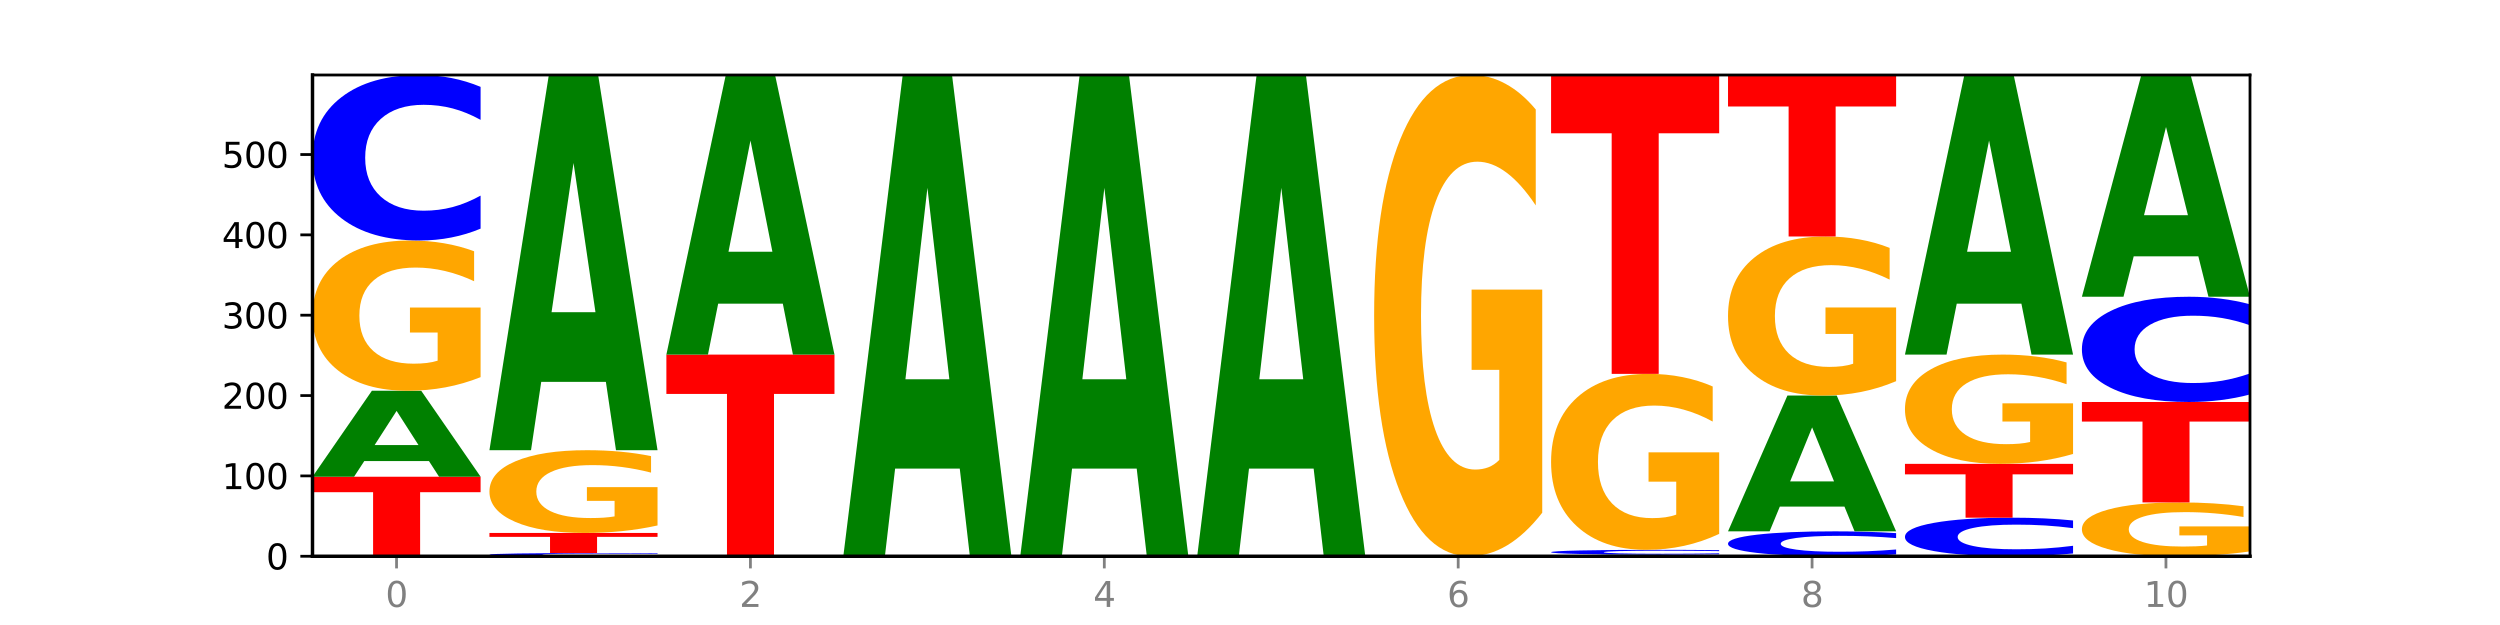
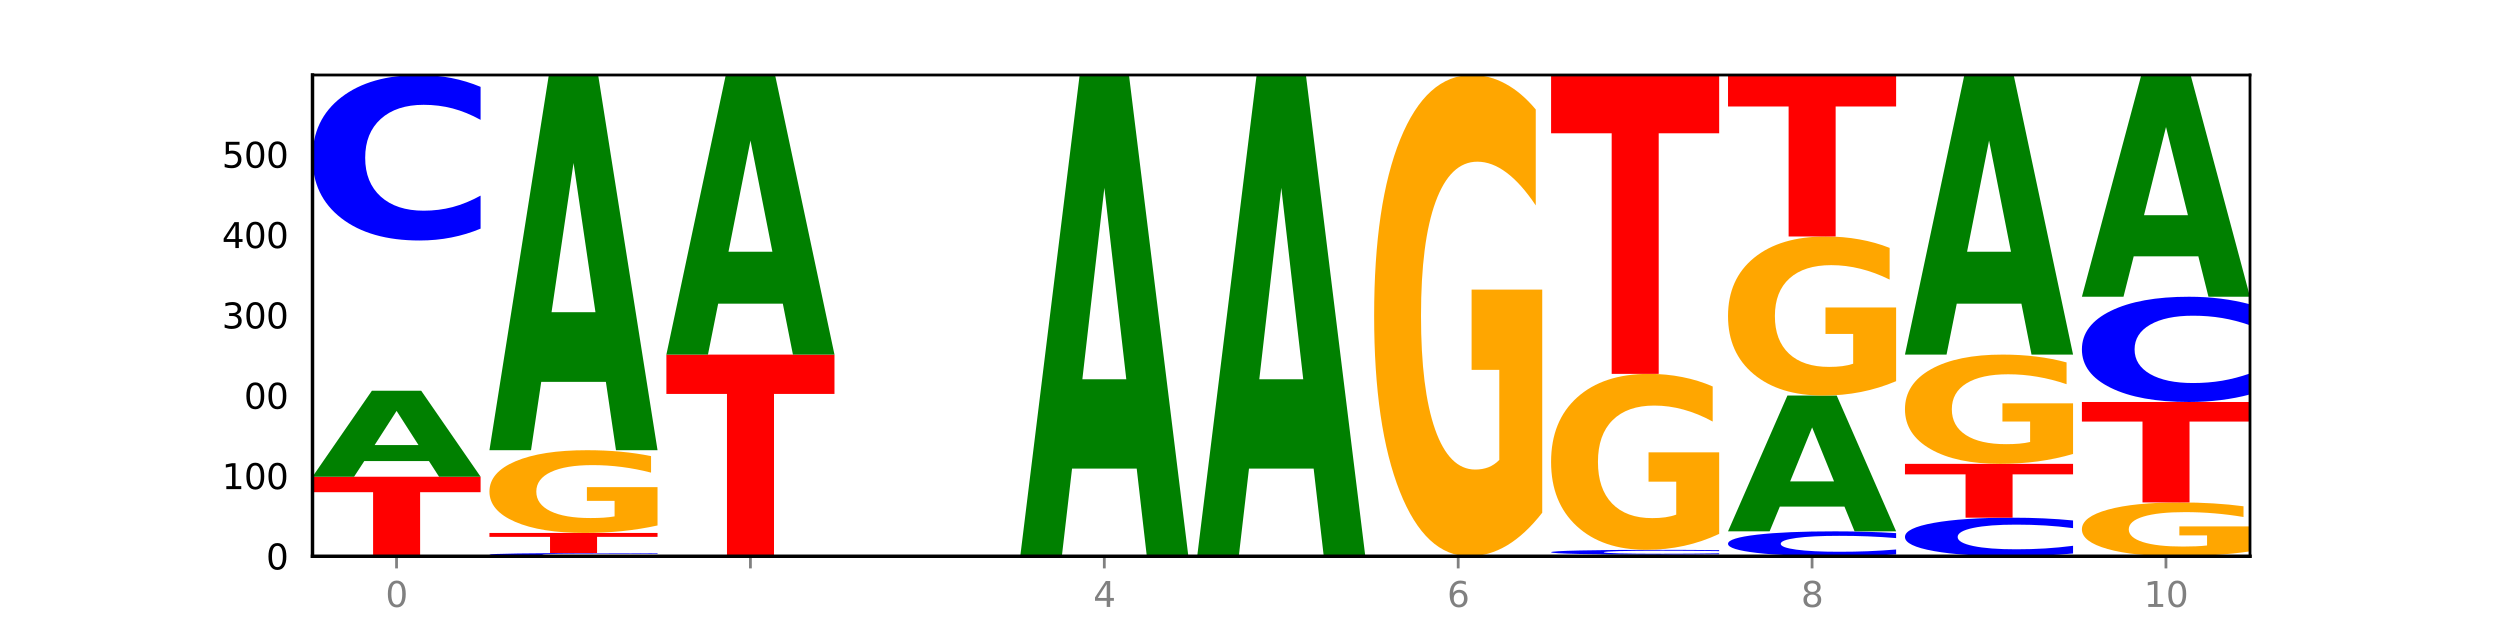
<svg xmlns="http://www.w3.org/2000/svg" xmlns:xlink="http://www.w3.org/1999/xlink" width="720pt" height="180pt" viewBox="0 0 720 180" version="1.1">
  <defs>
    <style type="text/css">*{stroke-linejoin: round; stroke-linecap: butt}</style>
  </defs>
  <g id="figure_1">
    <g id="patch_1">
      <path d="M 0 180  L 720 180  L 720 0  L 0 0  z " style="fill: #ffffff" />
    </g>
    <g id="axes_1">
      <g id="patch_2">
        <path d="M 90 160.2  L 648 160.2  L 648 21.6  L 90 21.6  z " style="fill: #ffffff" />
      </g>
      <g id="line2d_1">
        <path d="M 90 160.2  L 648 160.2  " clip-path="url(#peed2cd6847)" style="fill: none; stroke: #000000; stroke-width: 0.5; stroke-linecap: square" />
      </g>
      <g id="patch_3">
        <path d="M 90 137.293  L 138.411 137.293  L 138.411 141.76  L 120.994 141.76  L 120.994 160.2  L 107.45 160.2  L 107.45 141.76  L 90 141.76  L 90 137.293  z " clip-path="url(#peed2cd6847)" style="fill: #ff0000" />
      </g>
      <g id="patch_4">
        <path d="M 123.534 132.783  L 104.916 132.783  L 101.977 137.293  L 90 137.293  L 107.104 112.535  L 121.307 112.535  L 138.411 137.293  L 126.444 137.293  L 123.534 132.783  z M 107.886 128.188  L 120.535 128.188  L 114.22 118.339  L 107.886 128.188  z " clip-path="url(#peed2cd6847)" style="fill: #008000" />
      </g>
      <g id="patch_5">
-         <path d="M 138.411 108.62  Q 133.529 110.577 128.277 111.56  Q 123.026 112.535 117.428 112.535  Q 104.777 112.535 97.389 106.707  Q 90 100.879 90 90.913  Q 90 80.831 97.519 75.048  Q 105.048 69.265 118.144 69.265  Q 123.189 69.265 127.811 70.052  Q 132.444 70.83 136.545 72.367  L 136.545 80.992  Q 132.313 79.017 128.126 78.043  Q 123.938 77.059 119.728 77.059  Q 111.938 77.059 107.717 80.653  Q 103.497 84.237 103.497 90.913  Q 103.497 97.528 107.566 101.139  Q 111.634 104.741 119.12 104.741  Q 121.16 104.741 122.907 104.535  Q 124.654 104.32 126.042 103.874  L 126.042 95.776  L 118.068 95.776  L 118.068 88.563  L 138.411 88.563  L 138.411 108.62  z " clip-path="url(#peed2cd6847)" style="fill: #ffa600" />
-       </g>
+         </g>
      <g id="patch_6">
        <path d="M 138.411 65.849  Q 134.361 67.542 129.983 68.399  Q 125.604 69.265 120.835 69.265  Q 106.613 69.265 98.306 62.846  Q 90 56.426 90 45.447  Q 90 34.43 98.306 28.02  Q 106.613 21.6 120.835 21.6  Q 125.604 21.6 129.983 22.466  Q 134.361 23.323 138.411 25.017  L 138.411 34.518  Q 134.325 32.273 130.361 31.23  Q 126.397 30.186 122.018 30.186  Q 114.163 30.186 109.662 34.252  Q 105.173 38.309 105.173 45.447  Q 105.173 52.556 109.662 56.623  Q 114.163 60.68 122.018 60.68  Q 126.397 60.68 130.361 59.636  Q 134.325 58.582 138.411 56.337  L 138.411 65.849  z " clip-path="url(#peed2cd6847)" style="fill: #0000ff" />
      </g>
      <g id="patch_7">
        <path d="M 189.37 160.134  Q 185.32 160.167 180.942 160.183  Q 176.563 160.2 171.794 160.2  Q 157.572 160.2 149.265 160.075  Q 140.959 159.951 140.959 159.738  Q 140.959 159.524 149.265 159.399  Q 157.572 159.274 171.794 159.274  Q 176.563 159.274 180.942 159.291  Q 185.32 159.308 189.37 159.341  L 189.37 159.525  Q 185.284 159.482 181.32 159.461  Q 177.356 159.441 172.977 159.441  Q 165.122 159.441 160.621 159.52  Q 156.132 159.599 156.132 159.738  Q 156.132 159.876 160.621 159.955  Q 165.122 160.033 172.977 160.033  Q 177.356 160.033 181.32 160.013  Q 185.284 159.993 189.37 159.949  L 189.37 160.134  z " clip-path="url(#peed2cd6847)" style="fill: #0000ff" />
      </g>
      <g id="patch_8">
        <path d="M 140.959 153.49  L 189.37 153.49  L 189.37 154.618  L 171.953 154.618  L 171.953 159.274  L 158.409 159.274  L 158.409 154.618  L 140.959 154.618  L 140.959 153.49  z " clip-path="url(#peed2cd6847)" style="fill: #ff0000" />
      </g>
      <g id="patch_9">
        <path d="M 189.37 151.333  Q 184.488 152.412 179.236 152.953  Q 173.985 153.49 168.387 153.49  Q 155.736 153.49 148.347 150.28  Q 140.959 147.07 140.959 141.581  Q 140.959 136.028 148.478 132.842  Q 156.007 129.657 169.103 129.657  Q 174.148 129.657 178.77 130.09  Q 183.403 130.519 187.504 131.365  L 187.504 136.116  Q 183.272 135.028 179.084 134.492  Q 174.896 133.95 170.687 133.95  Q 162.897 133.95 158.676 135.929  Q 154.456 137.903 154.456 141.581  Q 154.456 145.224 158.524 147.213  Q 162.593 149.197 170.079 149.197  Q 172.119 149.197 173.866 149.084  Q 175.613 148.965 177.001 148.719  L 177.001 144.259  L 169.027 144.259  L 169.027 140.286  L 189.37 140.286  L 189.37 151.333  z " clip-path="url(#peed2cd6847)" style="fill: #ffa600" />
      </g>
      <g id="patch_10">
        <path d="M 174.493 109.972  L 155.875 109.972  L 152.935 129.657  L 140.959 129.657  L 158.063 21.6  L 172.266 21.6  L 189.37 129.657  L 177.403 129.657  L 174.493 109.972  z M 158.845 89.917  L 171.494 89.917  L 165.179 46.935  L 158.845 89.917  z " clip-path="url(#peed2cd6847)" style="fill: #008000" />
      </g>
      <g id="patch_11">
        <path d="M 191.918 102.122  L 240.329 102.122  L 240.329 113.449  L 222.912 113.449  L 222.912 160.2  L 209.368 160.2  L 209.368 113.449  L 191.918 113.449  L 191.918 102.122  z " clip-path="url(#peed2cd6847)" style="fill: #ff0000" />
      </g>
      <g id="patch_12">
        <path d="M 225.452 87.454  L 206.834 87.454  L 203.894 102.122  L 191.918 102.122  L 209.021 21.6  L 223.225 21.6  L 240.329 102.122  L 228.362 102.122  L 225.452 87.454  z M 209.803 72.509  L 222.453 72.509  L 216.138 40.479  L 209.803 72.509  z " clip-path="url(#peed2cd6847)" style="fill: #008000" />
      </g>
      <g id="patch_13">
-         <path d="M 276.411 134.951  L 257.793 134.951  L 254.853 160.2  L 242.877 160.2  L 259.98 21.6  L 274.184 21.6  L 291.288 160.2  L 279.321 160.2  L 276.411 134.951  z M 260.762 109.228  L 273.412 109.228  L 267.097 54.096  L 260.762 109.228  z " clip-path="url(#peed2cd6847)" style="fill: #008000" />
-       </g>
+         </g>
      <g id="patch_14">
        <path d="M 327.37 134.951  L 308.752 134.951  L 305.812 160.2  L 293.836 160.2  L 310.939 21.6  L 325.143 21.6  L 342.247 160.2  L 330.28 160.2  L 327.37 134.951  z M 311.721 109.228  L 324.371 109.228  L 318.056 54.096  L 311.721 109.228  z " clip-path="url(#peed2cd6847)" style="fill: #008000" />
      </g>
      <g id="patch_15">
        <path d="M 378.329 134.951  L 359.711 134.951  L 356.771 160.2  L 344.795 160.2  L 361.898 21.6  L 376.102 21.6  L 393.205 160.2  L 381.239 160.2  L 378.329 134.951  z M 362.68 109.228  L 375.33 109.228  L 369.015 54.096  L 362.68 109.228  z " clip-path="url(#peed2cd6847)" style="fill: #008000" />
      </g>
      <g id="patch_16">
        <path d="M 444.164 147.66  Q 439.282 153.93 434.031 157.079  Q 428.78 160.2 423.181 160.2  Q 410.531 160.2 403.142 141.533  Q 395.753 122.866 395.753 90.943  Q 395.753 58.648 403.272 40.124  Q 410.802 21.6 423.897 21.6  Q 428.942 21.6 433.564 24.119  Q 438.197 26.61 442.298 31.535  L 442.298 59.163  Q 438.067 52.836 433.879 49.715  Q 429.691 46.566 425.481 46.566  Q 417.691 46.566 413.471 58.075  Q 409.25 69.556 409.25 90.943  Q 409.25 112.129 413.319 123.696  Q 417.388 135.234 424.874 135.234  Q 426.914 135.234 428.66 134.576  Q 430.407 133.889 431.796 132.457  L 431.796 106.518  L 423.821 106.518  L 423.821 83.413  L 444.164 83.413  L 444.164 147.66  z " clip-path="url(#peed2cd6847)" style="fill: #ffa600" />
      </g>
      <g id="patch_17">
        <path d="M 480.247 160.116  L 461.629 160.116  L 458.689 160.2  L 446.712 160.2  L 463.816 159.737  L 478.02 159.737  L 495.123 160.2  L 483.157 160.2  L 480.247 160.116  z M 464.598 160.03  L 477.248 160.03  L 470.933 159.846  L 464.598 160.03  z " clip-path="url(#peed2cd6847)" style="fill: #008000" />
      </g>
      <g id="patch_18">
        <path d="M 495.123 159.638  Q 491.074 159.687 486.695 159.712  Q 482.316 159.737 477.547 159.737  Q 463.325 159.737 455.019 159.55  Q 446.712 159.363 446.712 159.044  Q 446.712 158.723 455.019 158.536  Q 463.325 158.349 477.547 158.349  Q 482.316 158.349 486.695 158.374  Q 491.074 158.399 495.123 158.448  L 495.123 158.725  Q 491.037 158.66 487.073 158.629  Q 483.109 158.599 478.73 158.599  Q 470.875 158.599 466.374 158.717  Q 461.886 158.836 461.886 159.044  Q 461.886 159.251 466.374 159.369  Q 470.875 159.487 478.73 159.487  Q 483.109 159.487 487.073 159.457  Q 491.037 159.426 495.123 159.361  L 495.123 159.638  z " clip-path="url(#peed2cd6847)" style="fill: #0000ff" />
      </g>
      <g id="patch_19">
        <path d="M 495.123 153.764  Q 490.241 156.057 484.99 157.208  Q 479.739 158.349 474.14 158.349  Q 461.489 158.349 454.101 151.524  Q 446.712 144.699 446.712 133.028  Q 446.712 121.22 454.231 114.448  Q 461.761 107.675 474.856 107.675  Q 479.901 107.675 484.523 108.597  Q 489.156 109.507 493.257 111.308  L 493.257 121.409  Q 489.026 119.096 484.838 117.955  Q 480.65 116.803 476.44 116.803  Q 468.65 116.803 464.43 121.011  Q 460.209 125.209 460.209 133.028  Q 460.209 140.774 464.278 145.003  Q 468.346 149.221 475.833 149.221  Q 477.872 149.221 479.619 148.98  Q 481.366 148.729 482.755 148.206  L 482.755 138.722  L 474.78 138.722  L 474.78 130.275  L 495.123 130.275  L 495.123 153.764  z " clip-path="url(#peed2cd6847)" style="fill: #ffa600" />
      </g>
      <g id="patch_20">
        <path d="M 446.712 21.6  L 495.123 21.6  L 495.123 38.387  L 477.707 38.387  L 477.707 107.675  L 464.163 107.675  L 464.163 38.387  L 446.712 38.387  L 446.712 21.6  z " clip-path="url(#peed2cd6847)" style="fill: #ff0000" />
      </g>
      <g id="patch_21">
        <path d="M 546.082 159.686  Q 542.033 159.941 537.654 160.07  Q 533.275 160.2 528.506 160.2  Q 514.284 160.2 505.978 159.234  Q 497.671 158.268 497.671 156.616  Q 497.671 154.958 505.978 153.993  Q 514.284 153.027 528.506 153.027  Q 533.275 153.027 537.654 153.157  Q 542.033 153.286 546.082 153.541  L 546.082 154.971  Q 541.996 154.633 538.032 154.476  Q 534.068 154.319 529.689 154.319  Q 521.834 154.319 517.333 154.931  Q 512.845 155.542 512.845 156.616  Q 512.845 157.686 517.333 158.297  Q 521.834 158.908 529.689 158.908  Q 534.068 158.908 538.032 158.751  Q 541.996 158.592 546.082 158.255  L 546.082 159.686  z " clip-path="url(#peed2cd6847)" style="fill: #0000ff" />
      </g>
      <g id="patch_22">
        <path d="M 531.206 145.903  L 512.587 145.903  L 509.648 153.027  L 497.671 153.027  L 514.775 113.923  L 528.979 113.923  L 546.082 153.027  L 534.116 153.027  L 531.206 145.903  z M 515.557 138.646  L 528.206 138.646  L 521.892 123.091  L 515.557 138.646  z " clip-path="url(#peed2cd6847)" style="fill: #008000" />
      </g>
      <g id="patch_23">
        <path d="M 546.082 109.778  Q 541.2 111.85 535.949 112.891  Q 530.697 113.923 525.099 113.923  Q 512.448 113.923 505.06 107.752  Q 497.671 101.582 497.671 91.03  Q 497.671 80.355 505.19 74.232  Q 512.72 68.109 525.815 68.109  Q 530.86 68.109 535.482 68.941  Q 540.115 69.765 544.216 71.392  L 544.216 80.525  Q 539.985 78.434 535.797 77.402  Q 531.609 76.361 527.399 76.361  Q 519.609 76.361 515.389 80.165  Q 511.168 83.96 511.168 91.03  Q 511.168 98.033 515.237 101.856  Q 519.305 105.67 526.792 105.67  Q 528.831 105.67 530.578 105.453  Q 532.325 105.226 533.714 104.752  L 533.714 96.178  L 525.739 96.178  L 525.739 88.541  L 546.082 88.541  L 546.082 109.778  z " clip-path="url(#peed2cd6847)" style="fill: #ffa600" />
      </g>
      <g id="patch_24">
        <path d="M 497.671 21.6  L 546.082 21.6  L 546.082 30.67  L 528.666 30.67  L 528.666 68.109  L 515.122 68.109  L 515.122 30.67  L 497.671 30.67  L 497.671 21.6  z " clip-path="url(#peed2cd6847)" style="fill: #ff0000" />
      </g>
      <g id="patch_25">
        <path d="M 597.041 159.404  Q 592.992 159.799 588.613 159.998  Q 584.234 160.2 579.465 160.2  Q 565.243 160.2 556.936 158.704  Q 548.63 157.208 548.63 154.65  Q 548.63 152.083 556.936 150.589  Q 565.243 149.093 579.465 149.093  Q 584.234 149.093 588.613 149.295  Q 592.992 149.495 597.041 149.89  L 597.041 152.104  Q 592.955 151.58 588.991 151.337  Q 585.027 151.094 580.648 151.094  Q 572.793 151.094 568.292 152.042  Q 563.804 152.987 563.804 154.65  Q 563.804 156.307 568.292 157.254  Q 572.793 158.199 580.648 158.199  Q 585.027 158.199 588.991 157.956  Q 592.955 157.711 597.041 157.188  L 597.041 159.404  z " clip-path="url(#peed2cd6847)" style="fill: #0000ff" />
      </g>
      <g id="patch_26">
        <path d="M 548.63 133.591  L 597.041 133.591  L 597.041 136.614  L 579.624 136.614  L 579.624 149.093  L 566.081 149.093  L 566.081 136.614  L 548.63 136.614  L 548.63 133.591  z " clip-path="url(#peed2cd6847)" style="fill: #ff0000" />
      </g>
      <g id="patch_27">
        <path d="M 597.041 130.743  Q 592.159 132.167 586.908 132.882  Q 581.656 133.591 576.058 133.591  Q 563.407 133.591 556.019 129.352  Q 548.63 125.114 548.63 117.866  Q 548.63 110.534 556.149 106.328  Q 563.679 102.122 576.774 102.122  Q 581.819 102.122 586.441 102.694  Q 591.074 103.26 595.175 104.378  L 595.175 110.651  Q 590.944 109.214 586.756 108.506  Q 582.568 107.791 578.358 107.791  Q 570.568 107.791 566.348 110.404  Q 562.127 113.01 562.127 117.866  Q 562.127 122.676 566.196 125.303  Q 570.264 127.922 577.75 127.922  Q 579.79 127.922 581.537 127.773  Q 583.284 127.617 584.673 127.292  L 584.673 121.402  L 576.698 121.402  L 576.698 116.157  L 597.041 116.157  L 597.041 130.743  z " clip-path="url(#peed2cd6847)" style="fill: #ffa600" />
      </g>
      <g id="patch_28">
        <path d="M 582.164 87.454  L 563.546 87.454  L 560.607 102.122  L 548.63 102.122  L 565.734 21.6  L 579.937 21.6  L 597.041 102.122  L 585.074 102.122  L 582.164 87.454  z M 566.516 72.509  L 579.165 72.509  L 572.85 40.479  L 566.516 72.509  z " clip-path="url(#peed2cd6847)" style="fill: #008000" />
      </g>
      <g id="patch_29">
        <path d="M 648 158.797  Q 643.118 159.499 637.866 159.851  Q 632.615 160.2 627.017 160.2  Q 614.366 160.2 606.978 158.112  Q 599.589 156.024 599.589 152.453  Q 599.589 148.841 607.108 146.769  Q 614.637 144.697 627.733 144.697  Q 632.778 144.697 637.4 144.979  Q 642.033 145.258 646.134 145.808  L 646.134 148.899  Q 641.903 148.191 637.715 147.842  Q 633.527 147.49 629.317 147.49  Q 621.527 147.49 617.306 148.777  Q 613.086 150.061 613.086 152.453  Q 613.086 154.823 617.155 156.117  Q 621.223 157.408 628.709 157.408  Q 630.749 157.408 632.496 157.334  Q 634.243 157.257 635.631 157.097  L 635.631 154.195  L 627.657 154.195  L 627.657 151.611  L 648 151.611  L 648 158.797  z " clip-path="url(#peed2cd6847)" style="fill: #ffa600" />
      </g>
      <g id="patch_30">
        <path d="M 599.589 115.774  L 648 115.774  L 648 121.415  L 630.583 121.415  L 630.583 144.697  L 617.04 144.697  L 617.04 121.415  L 599.589 121.415  L 599.589 115.774  z " clip-path="url(#peed2cd6847)" style="fill: #ff0000" />
      </g>
      <g id="patch_31">
        <path d="M 648 113.601  Q 643.951 114.678 639.572 115.223  Q 635.193 115.774 630.424 115.774  Q 616.202 115.774 607.895 111.692  Q 599.589 107.609 599.589 100.628  Q 599.589 93.621 607.895 89.545  Q 616.202 85.462 630.424 85.462  Q 635.193 85.462 639.572 86.013  Q 643.951 86.558 648 87.635  L 648 93.677  Q 643.914 92.25 639.95 91.586  Q 635.986 90.922 631.607 90.922  Q 623.752 90.922 619.251 93.508  Q 614.762 96.088 614.762 100.628  Q 614.762 105.148 619.251 107.734  Q 623.752 110.314 631.607 110.314  Q 635.986 110.314 639.95 109.65  Q 643.914 108.98 648 107.553  L 648 113.601  z " clip-path="url(#peed2cd6847)" style="fill: #0000ff" />
      </g>
      <g id="patch_32">
        <path d="M 633.123 73.829  L 614.505 73.829  L 611.566 85.462  L 599.589 85.462  L 616.693 21.6  L 630.896 21.6  L 648 85.462  L 636.033 85.462  L 633.123 73.829  z M 617.475 61.976  L 630.124 61.976  L 623.809 36.573  L 617.475 61.976  z " clip-path="url(#peed2cd6847)" style="fill: #008000" />
      </g>
      <g id="matplotlib.axis_1">
        <g id="xtick_1">
          <g id="line2d_2">
            <defs>
              <path id="mf59970deca" d="M 0 0  L 0 3.5  " style="stroke: #808080; stroke-width: 0.8" />
            </defs>
            <g>
              <use xlink:href="#mf59970deca" x="114.205" y="160.2" style="fill: #808080; stroke: #808080; stroke-width: 0.8" />
            </g>
          </g>
          <g id="text_1">
            <g style="fill: #808080" transform="translate(111.024 174.798) scale(0.1 -0.1)">
              <defs>
                <path id="DejaVuSans-30" d="M 2034 4250  Q 1547 4250 1301 3770  Q 1056 3291 1056 2328  Q 1056 1369 1301 889  Q 1547 409 2034 409  Q 2525 409 2770 889  Q 3016 1369 3016 2328  Q 3016 3291 2770 3770  Q 2525 4250 2034 4250  z M 2034 4750  Q 2819 4750 3233 4129  Q 3647 3509 3647 2328  Q 3647 1150 3233 529  Q 2819 -91 2034 -91  Q 1250 -91 836 529  Q 422 1150 422 2328  Q 422 3509 836 4129  Q 1250 4750 2034 4750  z " transform="scale(0.016)" />
              </defs>
              <use xlink:href="#DejaVuSans-30" />
            </g>
          </g>
        </g>
        <g id="xtick_2">
          <g id="line2d_3">
            <g>
              <use xlink:href="#mf59970deca" x="216.123" y="160.2" style="fill: #808080; stroke: #808080; stroke-width: 0.8" />
            </g>
          </g>
          <g id="text_2">
            <g style="fill: #808080" transform="translate(212.942 174.798) scale(0.1 -0.1)">
              <defs>
-                 <path id="DejaVuSans-32" d="M 1228 531  L 3431 531  L 3431 0  L 469 0  L 469 531  Q 828 903 1448 1529  Q 2069 2156 2228 2338  Q 2531 2678 2651 2914  Q 2772 3150 2772 3378  Q 2772 3750 2511 3984  Q 2250 4219 1831 4219  Q 1534 4219 1204 4116  Q 875 4013 500 3803  L 500 4441  Q 881 4594 1212 4672  Q 1544 4750 1819 4750  Q 2544 4750 2975 4387  Q 3406 4025 3406 3419  Q 3406 3131 3298 2873  Q 3191 2616 2906 2266  Q 2828 2175 2409 1742  Q 1991 1309 1228 531  z " transform="scale(0.016)" />
-               </defs>
+                 </defs>
              <use xlink:href="#DejaVuSans-32" />
            </g>
          </g>
        </g>
        <g id="xtick_3">
          <g id="line2d_4">
            <g>
              <use xlink:href="#mf59970deca" x="318.041" y="160.2" style="fill: #808080; stroke: #808080; stroke-width: 0.8" />
            </g>
          </g>
          <g id="text_3">
            <g style="fill: #808080" transform="translate(314.86 174.798) scale(0.1 -0.1)">
              <defs>
                <path id="DejaVuSans-34" d="M 2419 4116  L 825 1625  L 2419 1625  L 2419 4116  z M 2253 4666  L 3047 4666  L 3047 1625  L 3713 1625  L 3713 1100  L 3047 1100  L 3047 0  L 2419 0  L 2419 1100  L 313 1100  L 313 1709  L 2253 4666  z " transform="scale(0.016)" />
              </defs>
              <use xlink:href="#DejaVuSans-34" />
            </g>
          </g>
        </g>
        <g id="xtick_4">
          <g id="line2d_5">
            <g>
              <use xlink:href="#mf59970deca" x="419.959" y="160.2" style="fill: #808080; stroke: #808080; stroke-width: 0.8" />
            </g>
          </g>
          <g id="text_4">
            <g style="fill: #808080" transform="translate(416.778 174.798) scale(0.1 -0.1)">
              <defs>
                <path id="DejaVuSans-36" d="M 2113 2584  Q 1688 2584 1439 2293  Q 1191 2003 1191 1497  Q 1191 994 1439 701  Q 1688 409 2113 409  Q 2538 409 2786 701  Q 3034 994 3034 1497  Q 3034 2003 2786 2293  Q 2538 2584 2113 2584  z M 3366 4563  L 3366 3988  Q 3128 4100 2886 4159  Q 2644 4219 2406 4219  Q 1781 4219 1451 3797  Q 1122 3375 1075 2522  Q 1259 2794 1537 2939  Q 1816 3084 2150 3084  Q 2853 3084 3261 2657  Q 3669 2231 3669 1497  Q 3669 778 3244 343  Q 2819 -91 2113 -91  Q 1303 -91 875 529  Q 447 1150 447 2328  Q 447 3434 972 4092  Q 1497 4750 2381 4750  Q 2619 4750 2861 4703  Q 3103 4656 3366 4563  z " transform="scale(0.016)" />
              </defs>
              <use xlink:href="#DejaVuSans-36" />
            </g>
          </g>
        </g>
        <g id="xtick_5">
          <g id="line2d_6">
            <g>
              <use xlink:href="#mf59970deca" x="521.877" y="160.2" style="fill: #808080; stroke: #808080; stroke-width: 0.8" />
            </g>
          </g>
          <g id="text_5">
            <g style="fill: #808080" transform="translate(518.695 174.798) scale(0.1 -0.1)">
              <defs>
                <path id="DejaVuSans-38" d="M 2034 2216  Q 1584 2216 1326 1975  Q 1069 1734 1069 1313  Q 1069 891 1326 650  Q 1584 409 2034 409  Q 2484 409 2743 651  Q 3003 894 3003 1313  Q 3003 1734 2745 1975  Q 2488 2216 2034 2216  z M 1403 2484  Q 997 2584 770 2862  Q 544 3141 544 3541  Q 544 4100 942 4425  Q 1341 4750 2034 4750  Q 2731 4750 3128 4425  Q 3525 4100 3525 3541  Q 3525 3141 3298 2862  Q 3072 2584 2669 2484  Q 3125 2378 3379 2068  Q 3634 1759 3634 1313  Q 3634 634 3220 271  Q 2806 -91 2034 -91  Q 1263 -91 848 271  Q 434 634 434 1313  Q 434 1759 690 2068  Q 947 2378 1403 2484  z M 1172 3481  Q 1172 3119 1398 2916  Q 1625 2713 2034 2713  Q 2441 2713 2670 2916  Q 2900 3119 2900 3481  Q 2900 3844 2670 4047  Q 2441 4250 2034 4250  Q 1625 4250 1398 4047  Q 1172 3844 1172 3481  z " transform="scale(0.016)" />
              </defs>
              <use xlink:href="#DejaVuSans-38" />
            </g>
          </g>
        </g>
        <g id="xtick_6">
          <g id="line2d_7">
            <g>
              <use xlink:href="#mf59970deca" x="623.795" y="160.2" style="fill: #808080; stroke: #808080; stroke-width: 0.8" />
            </g>
          </g>
          <g id="text_6">
            <g style="fill: #808080" transform="translate(617.432 174.798) scale(0.1 -0.1)">
              <defs>
                <path id="DejaVuSans-31" d="M 794 531  L 1825 531  L 1825 4091  L 703 3866  L 703 4441  L 1819 4666  L 2450 4666  L 2450 531  L 3481 531  L 3481 0  L 794 0  L 794 531  z " transform="scale(0.016)" />
              </defs>
              <use xlink:href="#DejaVuSans-31" />
              <use xlink:href="#DejaVuSans-30" x="63.623" />
            </g>
          </g>
        </g>
      </g>
      <g id="matplotlib.axis_2">
        <g id="ytick_1">
          <g id="line2d_8">
            <defs>
-               <path id="m8f28d805a8" d="M 0 0  L -3.5 0  " style="stroke: #000000; stroke-width: 0.8" />
-             </defs>
+               </defs>
            <g>
              <use xlink:href="#m8f28d805a8" x="90" y="160.2" style="stroke: #000000; stroke-width: 0.8" />
            </g>
          </g>
          <g id="text_7">
            <g transform="translate(76.638 163.999) scale(0.1 -0.1)">
              <use xlink:href="#DejaVuSans-30" />
            </g>
          </g>
        </g>
        <g id="ytick_2">
          <g id="line2d_9">
            <g>
              <use xlink:href="#m8f28d805a8" x="90" y="137.061" style="stroke: #000000; stroke-width: 0.8" />
            </g>
          </g>
          <g id="text_8">
            <g transform="translate(63.913 140.861) scale(0.1 -0.1)">
              <use xlink:href="#DejaVuSans-31" />
              <use xlink:href="#DejaVuSans-30" x="63.623" />
              <use xlink:href="#DejaVuSans-30" x="127.246" />
            </g>
          </g>
        </g>
        <g id="ytick_3">
          <g id="line2d_10">
            <g>
              <use xlink:href="#m8f28d805a8" x="90" y="113.923" style="stroke: #000000; stroke-width: 0.8" />
            </g>
          </g>
          <g id="text_9">
            <g transform="translate(63.913 117.722) scale(0.1 -0.1)">
              <use xlink:href="#DejaVuSans-32" />
              <use xlink:href="#DejaVuSans-30" x="63.623" />
              <use xlink:href="#DejaVuSans-30" x="127.246" />
            </g>
          </g>
        </g>
        <g id="ytick_4">
          <g id="line2d_11">
            <g>
              <use xlink:href="#m8f28d805a8" x="90" y="90.784" style="stroke: #000000; stroke-width: 0.8" />
            </g>
          </g>
          <g id="text_10">
            <g transform="translate(63.913 94.584) scale(0.1 -0.1)">
              <defs>
                <path id="DejaVuSans-33" d="M 2597 2516  Q 3050 2419 3304 2112  Q 3559 1806 3559 1356  Q 3559 666 3084 287  Q 2609 -91 1734 -91  Q 1441 -91 1130 -33  Q 819 25 488 141  L 488 750  Q 750 597 1062 519  Q 1375 441 1716 441  Q 2309 441 2620 675  Q 2931 909 2931 1356  Q 2931 1769 2642 2001  Q 2353 2234 1838 2234  L 1294 2234  L 1294 2753  L 1863 2753  Q 2328 2753 2575 2939  Q 2822 3125 2822 3475  Q 2822 3834 2567 4026  Q 2313 4219 1838 4219  Q 1578 4219 1281 4162  Q 984 4106 628 3988  L 628 4550  Q 988 4650 1302 4700  Q 1616 4750 1894 4750  Q 2613 4750 3031 4423  Q 3450 4097 3450 3541  Q 3450 3153 3228 2886  Q 3006 2619 2597 2516  z " transform="scale(0.016)" />
              </defs>
              <use xlink:href="#DejaVuSans-33" />
              <use xlink:href="#DejaVuSans-30" x="63.623" />
              <use xlink:href="#DejaVuSans-30" x="127.246" />
            </g>
          </g>
        </g>
        <g id="ytick_5">
          <g id="line2d_12">
            <g>
              <use xlink:href="#m8f28d805a8" x="90" y="67.646" style="stroke: #000000; stroke-width: 0.8" />
            </g>
          </g>
          <g id="text_11">
            <g transform="translate(63.913 71.445) scale(0.1 -0.1)">
              <use xlink:href="#DejaVuSans-34" />
              <use xlink:href="#DejaVuSans-30" x="63.623" />
              <use xlink:href="#DejaVuSans-30" x="127.246" />
            </g>
          </g>
        </g>
        <g id="ytick_6">
          <g id="line2d_13">
            <g>
              <use xlink:href="#m8f28d805a8" x="90" y="44.507" style="stroke: #000000; stroke-width: 0.8" />
            </g>
          </g>
          <g id="text_12">
            <g transform="translate(63.913 48.306) scale(0.1 -0.1)">
              <defs>
                <path id="DejaVuSans-35" d="M 691 4666  L 3169 4666  L 3169 4134  L 1269 4134  L 1269 2991  Q 1406 3038 1543 3061  Q 1681 3084 1819 3084  Q 2600 3084 3056 2656  Q 3513 2228 3513 1497  Q 3513 744 3044 326  Q 2575 -91 1722 -91  Q 1428 -91 1123 -41  Q 819 9 494 109  L 494 744  Q 775 591 1075 516  Q 1375 441 1709 441  Q 2250 441 2565 725  Q 2881 1009 2881 1497  Q 2881 1984 2565 2268  Q 2250 2553 1709 2553  Q 1456 2553 1204 2497  Q 953 2441 691 2322  L 691 4666  z " transform="scale(0.016)" />
              </defs>
              <use xlink:href="#DejaVuSans-35" />
              <use xlink:href="#DejaVuSans-30" x="63.623" />
              <use xlink:href="#DejaVuSans-30" x="127.246" />
            </g>
          </g>
        </g>
      </g>
      <g id="patch_33">
        <path d="M 90 160.2  L 90 21.6  " style="fill: none; stroke: #000000; stroke-linejoin: miter; stroke-linecap: square" />
      </g>
      <g id="patch_34">
        <path d="M 648 160.2  L 648 21.6  " style="fill: none; stroke: #000000; stroke-width: 0.8; stroke-linejoin: miter; stroke-linecap: square" />
      </g>
      <g id="patch_35">
        <path d="M 90 160.2  L 648 160.2  " style="fill: none; stroke: #000000; stroke-linejoin: miter; stroke-linecap: square" />
      </g>
      <g id="patch_36">
        <path d="M 90 21.6  L 648 21.6  " style="fill: none; stroke: #000000; stroke-width: 0.8; stroke-linejoin: miter; stroke-linecap: square" />
      </g>
    </g>
  </g>
  <defs>
    <clipPath id="peed2cd6847">
      <rect x="90" y="21.6" width="558" height="138.6" />
    </clipPath>
  </defs>
</svg>